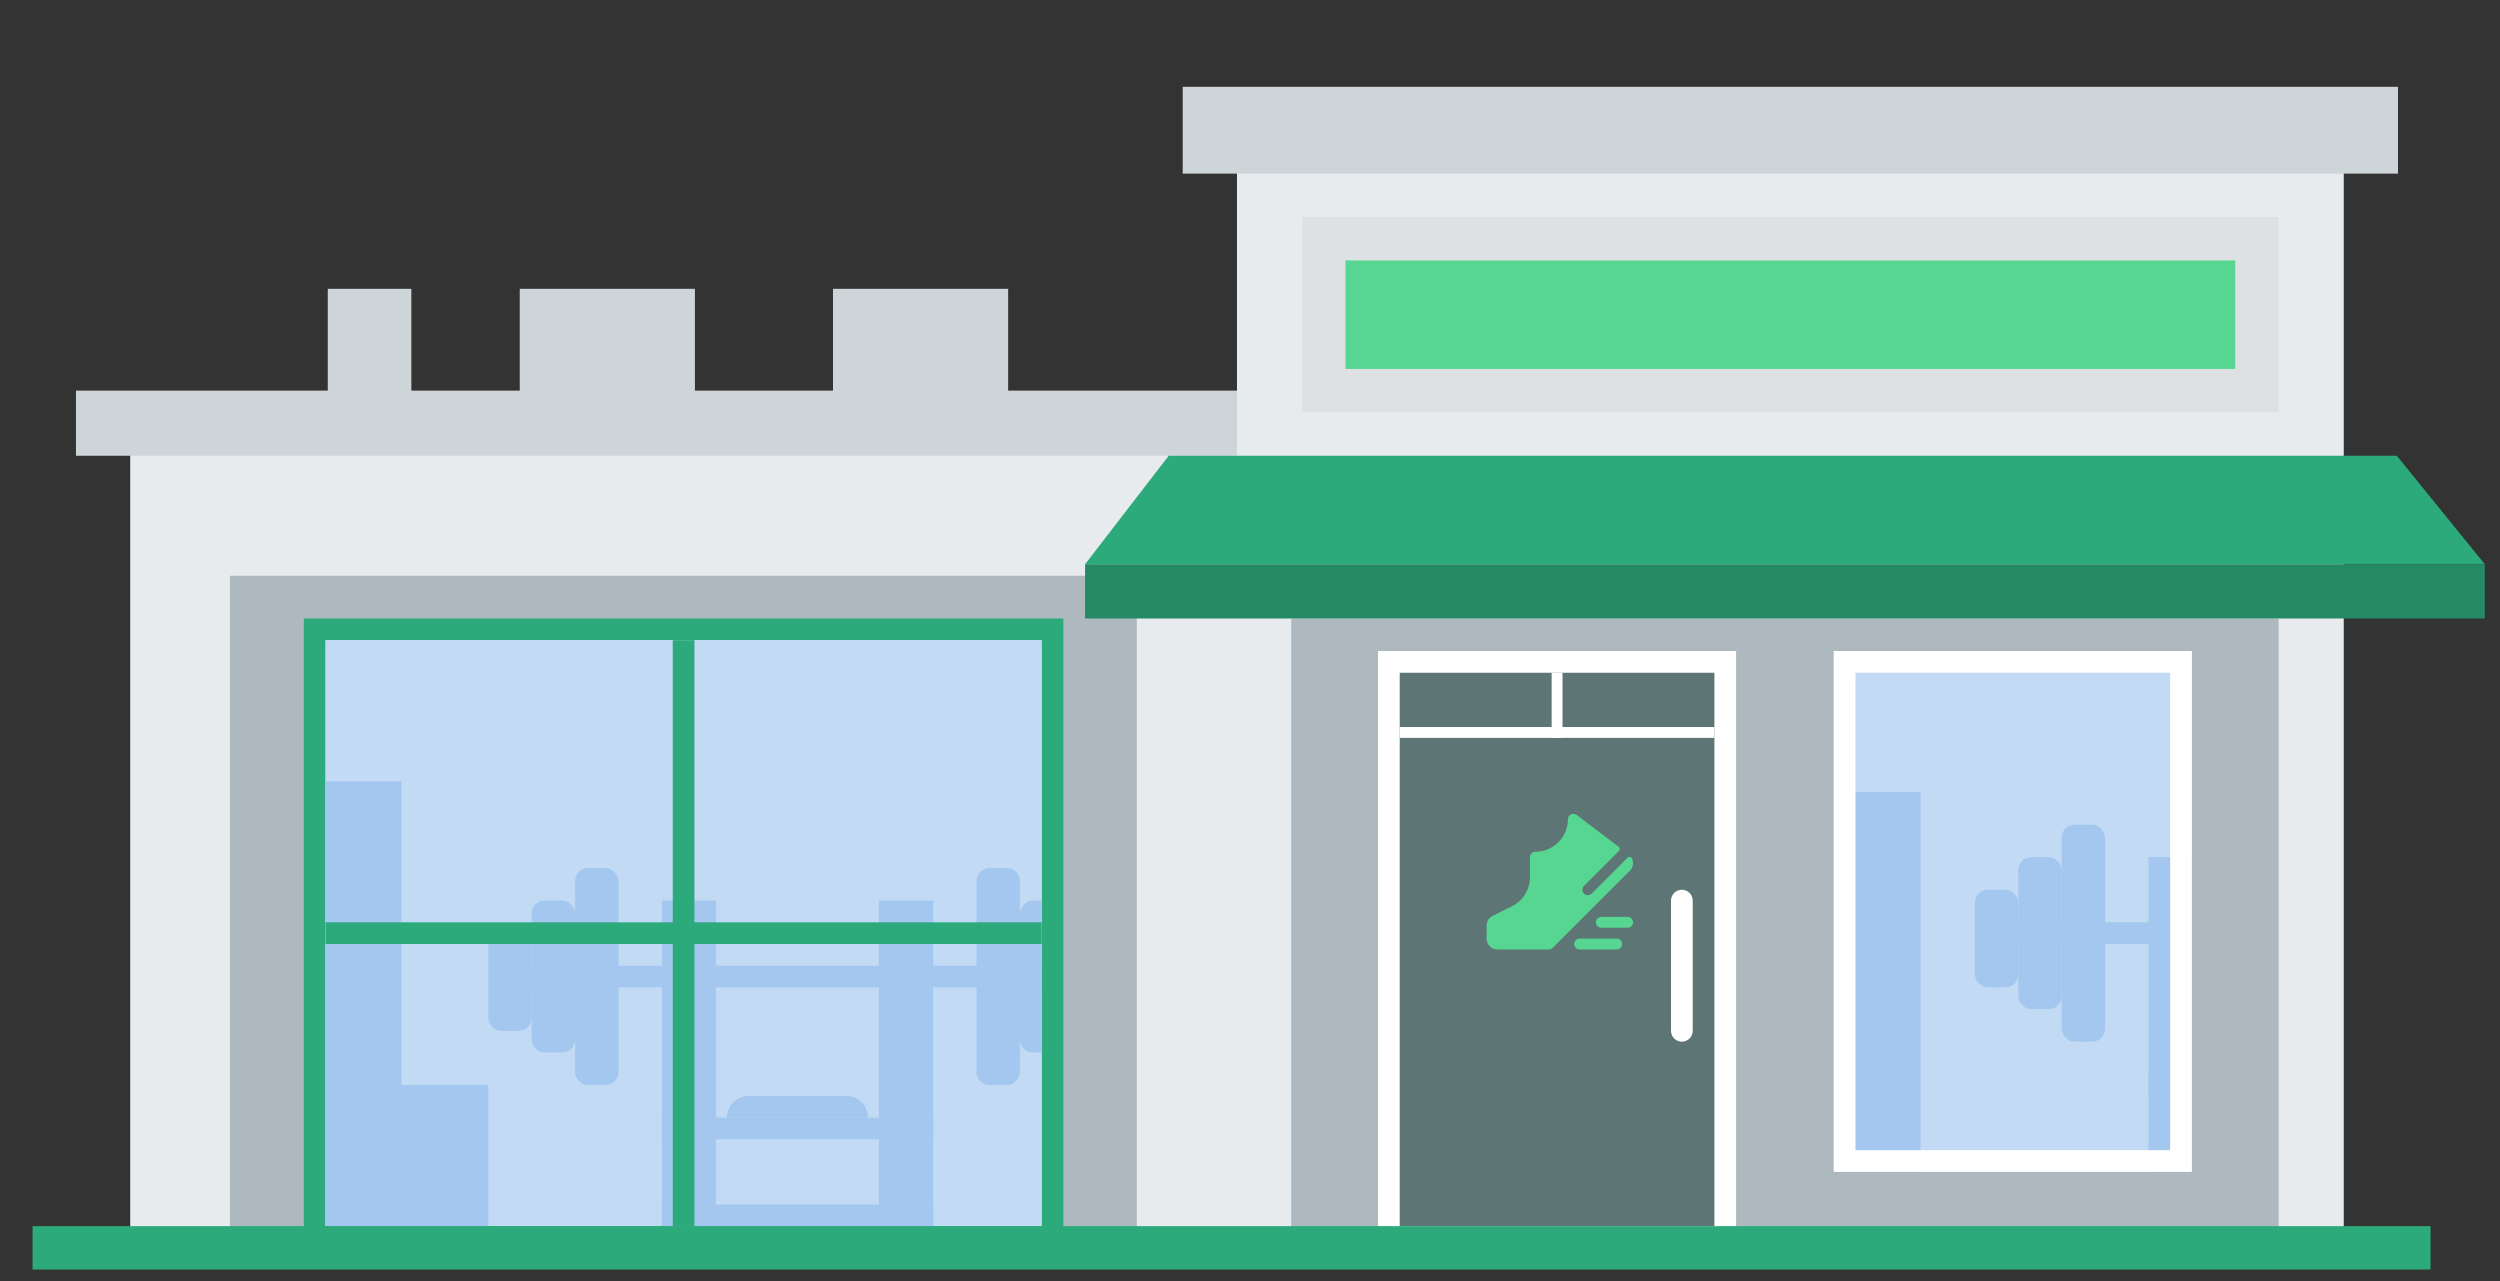
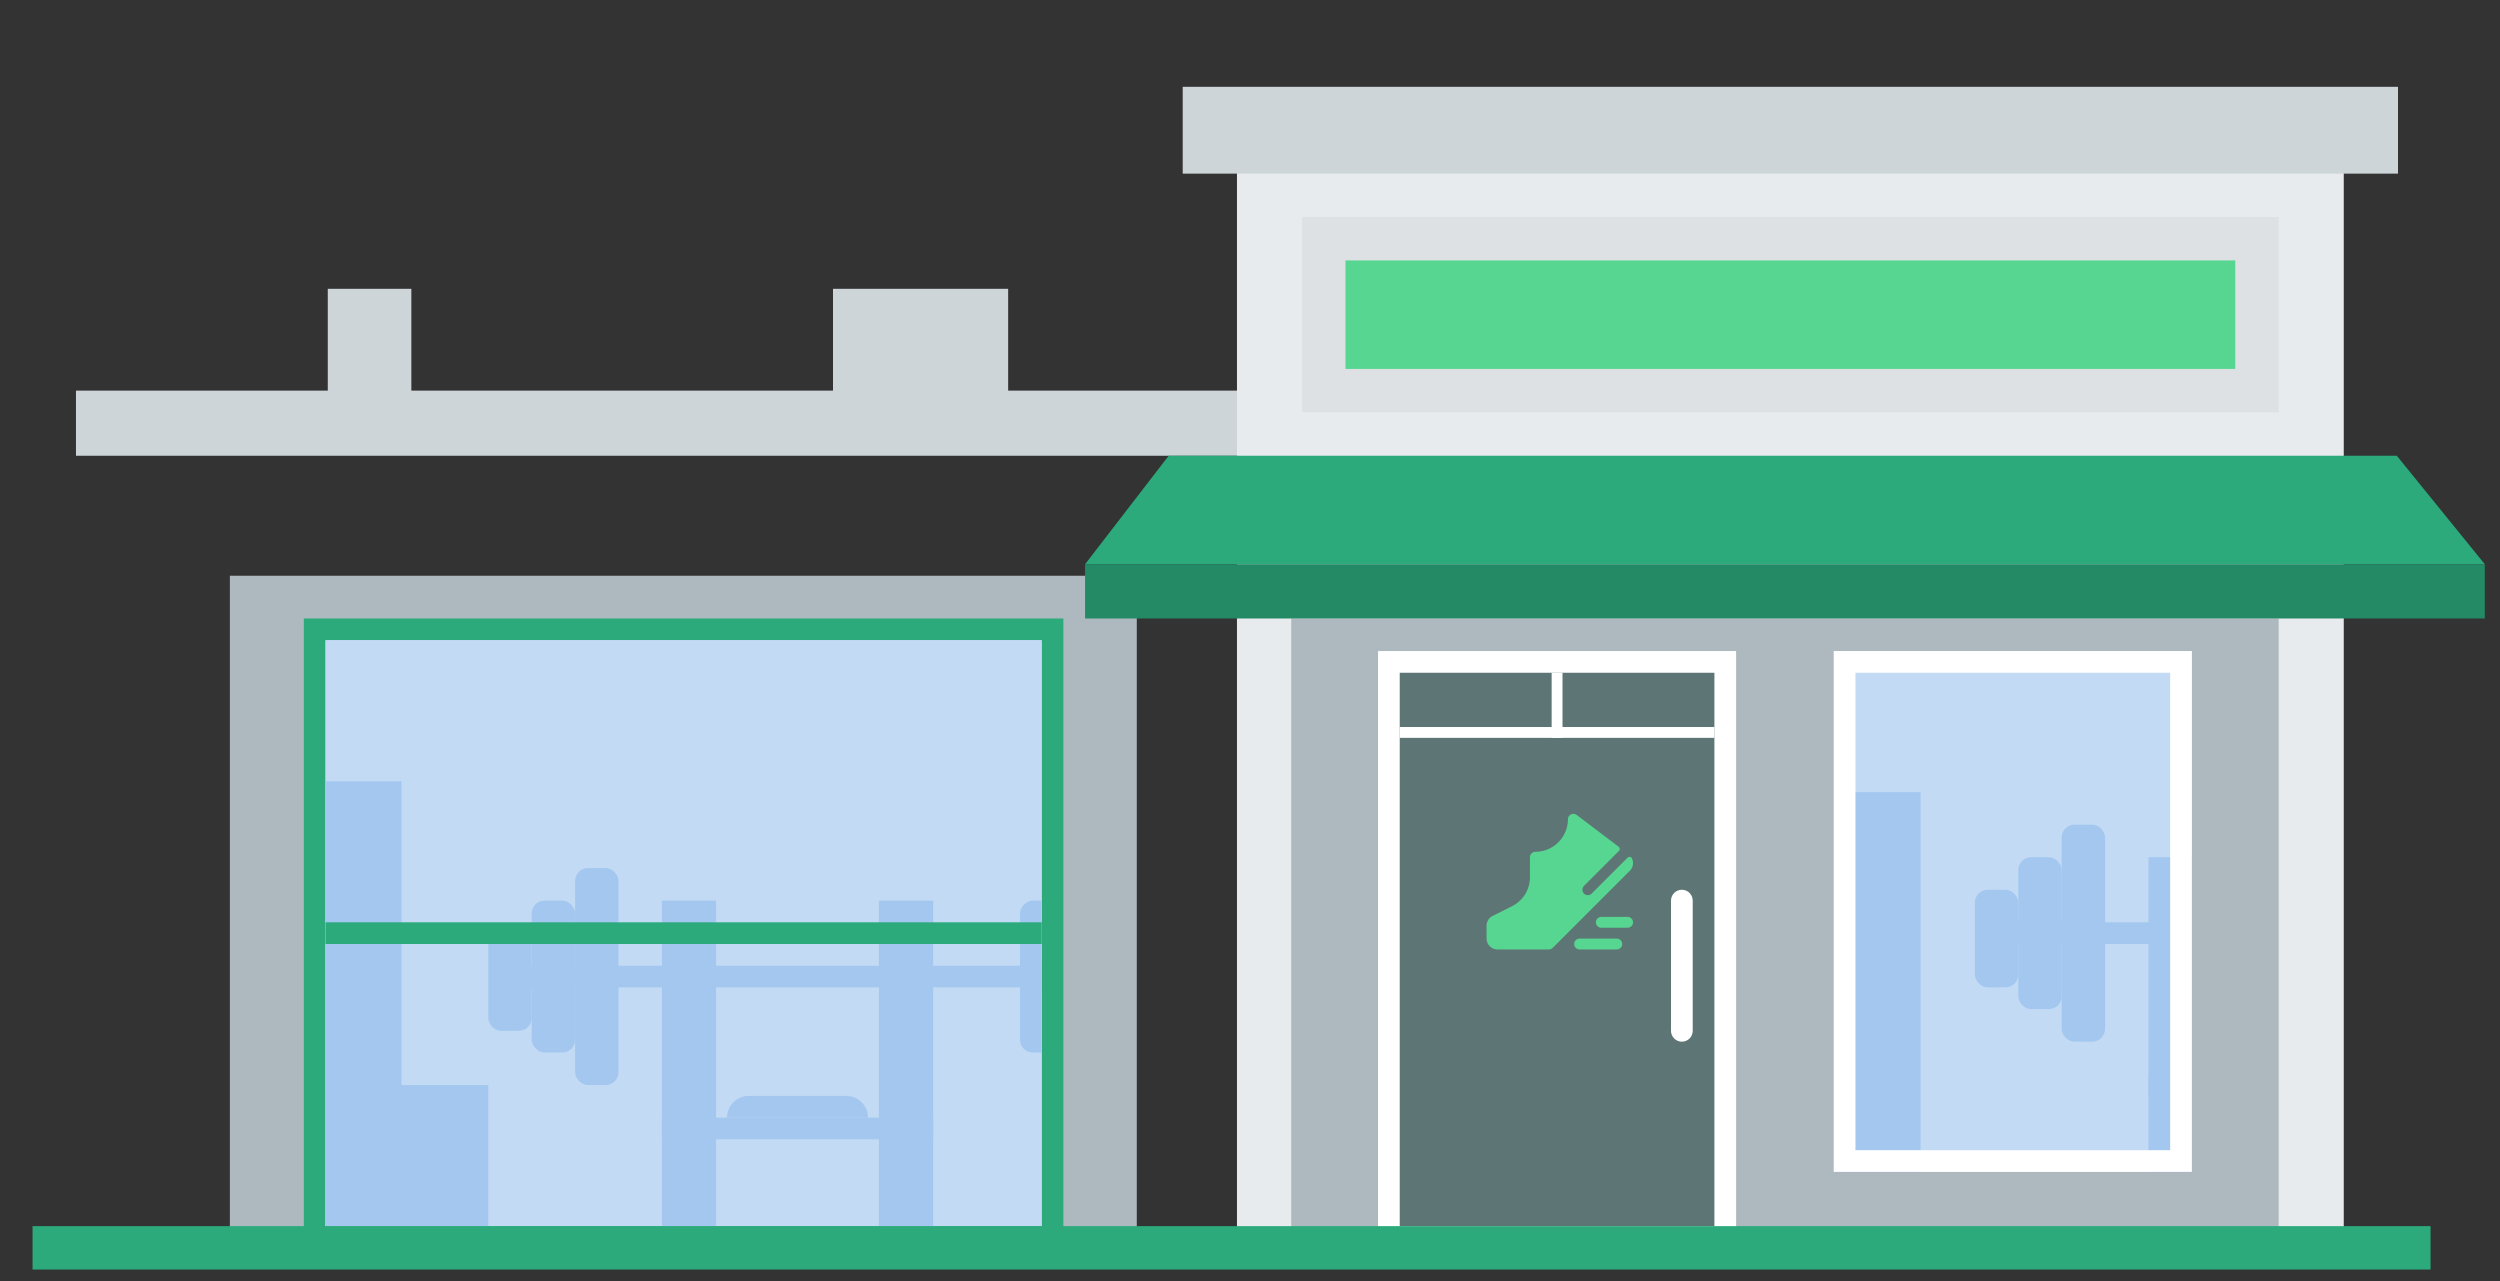
<svg xmlns="http://www.w3.org/2000/svg" fill="none" height="100%" overflow="visible" preserveAspectRatio="none" style="display: block;" viewBox="0 0 80 41" width="100%">
  <rect x="0" y="0" width="80" height="41" fill="#333333" stroke="none" />
  <g clip-path="url(#clip0_0_6709)" id="Gym">
-     <path d="M39.584 13.542H4.167V40.278H39.584V13.542Z" fill="#E8EBED" id="Vector" />
+     <path d="M39.584 13.542V40.278H39.584V13.542Z" fill="#E8EBED" id="Vector" />
    <path d="M36.377 18.424H7.356V40.203H36.377V18.424Z" fill="#AEB9BF" id="Vector_2" />
    <path d="M34.028 19.792H9.722V40.278H34.028V19.792Z" fill="#2CAA7C" id="Vector_3" />
    <path d="M39.931 12.5H2.431V14.584H39.931V12.5Z" fill="#CED5D9" id="Vector_4" />
    <path d="M13.163 9.242H10.489V12.732H13.163V9.242Z" fill="#CED5D9" id="Vector_5" />
-     <path d="M22.237 9.242H16.632V12.732H22.237V9.242Z" fill="#CED5D9" id="Vector_6" />
    <path d="M32.261 9.242H26.656V12.732H32.261V9.242Z" fill="#CED5D9" id="Vector_7" />
    <path d="M75 5.208H39.583V39.931H75V5.208Z" fill="#E8EBED" id="Vector_8" />
    <path d="M76.736 2.778H37.847V5.556H76.736V2.778Z" fill="#CED5D9" id="Vector_9" />
    <path d="M72.223 7.639V12.5H42.362V7.639H72.223Z" fill="#56D690" id="Vector_10" stroke="#DDE1E4" stroke-width="1.389" />
    <path d="M72.917 19.792H41.319V39.584H72.917V19.792Z" fill="#AEB9BF" id="Vector_11" />
    <path d="M37.398 14.584L34.722 18.056H79.514L76.698 14.584H37.398Z" fill="#2CAA7C" id="Vector_12" />
    <path d="M79.514 18.056H34.722V19.792H79.514V18.056Z" fill="#248A65" id="Vector_13" />
    <rect fill="#5E7575" height="18.403" id="Rectangle 2115" stroke="white" stroke-width="0.694" transform="matrix(-1 0 0 1 54.861 20.834)" width="10.764" x="-0.347" y="0.347" />
    <path d="M54.167 32.986V28.82C54.167 28.628 54.011 28.472 53.82 28.472C53.628 28.472 53.472 28.628 53.472 28.82V32.986C53.472 33.178 53.628 33.334 53.82 33.334C54.011 33.334 54.167 33.178 54.167 32.986Z" fill="white" id="Vector_14" />
    <g clip-path="url(#clip1_0_6709)" id="Frame 2581">
      <rect fill="#C3DAF4" height="18.75" transform="translate(10.417 20.486)" width="22.917" />
      <rect fill="#C3DAF4" height="18.75" id="Rectangle 2118" transform="matrix(-1 0 0 1 33.333 20.486)" width="22.917" />
      <g id="Group 2643">
        <rect fill="#A4C7F0" height="6.944" id="Rectangle 2129" rx="0.409" width="1.389" x="18.403" y="27.778" />
-         <rect fill="#A4C7F0" height="6.944" id="Rectangle 2137" rx="0.409" transform="matrix(-1 0 0 1 32.639 27.778)" width="1.389" />
        <rect fill="#A4C7F0" height="4.861" id="Rectangle 2130" rx="0.409" width="1.389" x="17.014" y="28.82" />
        <rect fill="#A4C7F0" height="4.861" id="Rectangle 2138" rx="0.409" transform="matrix(-1 0 0 1 34.028 28.82)" width="1.389" />
        <rect fill="#A4C7F0" height="3.125" id="Rectangle 2131" rx="0.409" width="1.389" x="15.625" y="29.861" />
-         <rect fill="#A4C7F0" height="3.125" id="Rectangle 2139" rx="0.409" transform="matrix(-1 0 0 1 35.416 29.861)" width="1.389" />
        <path clip-rule="evenodd" d="M15.972 31.597H35.416V30.903H15.972V31.597Z" fill="#A4C7F0" fill-rule="evenodd" id="Vector 331 (Stroke)" />
        <rect fill="#A4C7F0" height="12.153" id="Rectangle 2132" transform="matrix(-1 0 0 1 29.861 28.82)" width="1.736" />
        <rect fill="#A4C7F0" height="12.153" id="Rectangle 2133" transform="matrix(-1 0 0 1 22.916 28.82)" width="1.736" />
-         <rect fill="#A4C7F0" height="1.042" id="Rectangle 2134" transform="matrix(-1 0 0 1 29.861 38.542)" width="8.681" />
        <rect fill="#A4C7F0" height="0.694" id="Rectangle 2135" transform="matrix(-1 0 0 1 29.861 35.764)" width="8.681" />
        <path d="M27.777 35.764C27.777 35.38 27.466 35.069 27.083 35.069H23.958C23.575 35.069 23.264 35.38 23.264 35.764V35.764H27.777V35.764Z" fill="#A4C7F0" id="Rectangle 2136" />
      </g>
      <rect fill="#A4C7F0" height="14.236" id="Rectangle 2142" transform="matrix(-1 0 0 1 12.847 25)" width="4.514" />
      <rect fill="#A4C7F0" height="4.514" id="Rectangle 2143" transform="matrix(-1 0 0 1 15.625 34.722)" width="4.514" />
    </g>
    <g id="Frame 2582">
      <g clip-path="url(#clip2_0_6709)">
        <rect fill="#C3DAF4" height="16.667" width="11.458" x="58.681" y="20.834" />
        <rect fill="#A4C7F0" height="14.236" id="Rectangle 2142_2" transform="matrix(-1 0 0 1 61.459 25.348)" width="4.514" />
        <g id="Group 2643_2">
          <rect fill="#A4C7F0" height="6.944" id="Rectangle 2129_2" rx="0.409" width="1.389" x="65.973" y="26.389" />
          <rect fill="#A4C7F0" height="6.944" id="Rectangle 2137_2" rx="0.409" transform="matrix(-1 0 0 1 80.21 26.389)" width="1.389" />
          <rect fill="#A4C7F0" height="4.861" id="Rectangle 2130_2" rx="0.409" width="1.389" x="64.585" y="27.431" />
          <rect fill="#A4C7F0" height="4.861" id="Rectangle 2138_2" rx="0.409" transform="matrix(-1 0 0 1 81.598 27.431)" width="1.389" />
          <rect fill="#A4C7F0" height="3.125" id="Rectangle 2131_2" rx="0.409" width="1.389" x="63.195" y="28.472" />
          <rect fill="#A4C7F0" height="3.125" id="Rectangle 2139_2" rx="0.409" transform="matrix(-1 0 0 1 82.987 28.472)" width="1.389" />
          <path clip-rule="evenodd" d="M63.543 30.209H82.987V29.514H63.543V30.209Z" fill="#A4C7F0" fill-rule="evenodd" id="Vector 331 (Stroke)_2" />
          <rect fill="#A4C7F0" height="12.153" id="Rectangle 2132_2" transform="matrix(-1 0 0 1 77.431 27.431)" width="1.736" />
          <rect fill="#A4C7F0" height="12.153" id="Rectangle 2133_2" transform="matrix(-1 0 0 1 70.487 27.431)" width="1.736" />
          <rect fill="#A4C7F0" height="1.042" id="Rectangle 2134_2" transform="matrix(-1 0 0 1 77.431 37.153)" width="8.681" />
          <rect fill="#A4C7F0" height="0.694" id="Rectangle 2135_2" transform="matrix(-1 0 0 1 77.431 34.375)" width="8.681" />
          <path d="M75.348 34.375C75.348 33.992 75.037 33.681 74.654 33.681H71.529C71.145 33.681 70.834 33.992 70.834 34.375V34.375H75.348V34.375Z" fill="#A4C7F0" id="Rectangle 2136_2" />
        </g>
      </g>
      <rect height="15.972" stroke="white" stroke-width="0.694" width="10.764" x="59.028" y="21.181" />
    </g>
    <rect fill="white" height="0.347" id="Rectangle 2124" transform="matrix(-1 0 0 1 54.861 23.264)" width="10.069" />
    <rect fill="white" height="0.347" id="Rectangle 2125" transform="matrix(4.37114e-08 -1 -1 -4.37114e-08 50 23.611)" width="2.083" />
    <path d="M77.778 39.236H1.042V40.625H77.778V39.236Z" fill="#2CAA7C" id="Vector_15" />
-     <rect fill="#2CAA7C" height="18.75" id="Rectangle 2140" transform="matrix(-1 0 0 1 22.222 20.486)" width="0.694" />
    <rect fill="#2CAA7C" height="22.917" id="Rectangle 2141" transform="matrix(4.37114e-08 1 1 -4.37114e-08 10.417 29.514)" width="0.694" />
    <g clip-path="url(#clip3_0_6709)" id="SneakerMove">
      <path d="M51.241 29.688H52.083C52.129 29.688 52.174 29.669 52.206 29.637C52.239 29.604 52.257 29.56 52.257 29.514C52.257 29.468 52.239 29.424 52.206 29.391C52.174 29.359 52.129 29.34 52.083 29.34H51.241C51.195 29.34 51.151 29.359 51.119 29.391C51.086 29.424 51.068 29.468 51.068 29.514C51.068 29.56 51.086 29.604 51.119 29.637C51.151 29.669 51.195 29.688 51.241 29.688ZM50.547 30.035H51.736C51.782 30.035 51.826 30.053 51.859 30.086C51.892 30.118 51.91 30.162 51.91 30.209C51.91 30.255 51.892 30.299 51.859 30.331C51.826 30.364 51.782 30.382 51.736 30.382H50.547C50.501 30.382 50.457 30.364 50.424 30.331C50.392 30.299 50.373 30.255 50.373 30.209C50.373 30.162 50.392 30.118 50.424 30.086C50.457 30.053 50.501 30.035 50.547 30.035ZM47.761 29.311L48.383 29C48.556 28.914 48.702 28.781 48.804 28.617C48.905 28.452 48.959 28.262 48.958 28.069V27.431C48.958 27.385 48.977 27.341 49.009 27.308C49.041 27.276 49.085 27.258 49.13 27.257C49.407 27.257 49.672 27.148 49.867 26.953C50.063 26.758 50.173 26.493 50.174 26.217C50.173 26.184 50.182 26.153 50.199 26.125C50.216 26.097 50.24 26.075 50.269 26.06C50.298 26.046 50.331 26.04 50.363 26.043C50.395 26.046 50.426 26.058 50.452 26.077L51.799 27.098C51.809 27.106 51.817 27.115 51.823 27.126C51.828 27.137 51.832 27.149 51.833 27.161C51.834 27.174 51.832 27.186 51.828 27.198C51.823 27.209 51.816 27.22 51.808 27.228L50.691 28.345C50.66 28.376 50.64 28.418 50.638 28.462C50.636 28.507 50.65 28.551 50.678 28.585C50.694 28.604 50.713 28.618 50.735 28.628C50.756 28.639 50.78 28.645 50.803 28.645C50.827 28.646 50.851 28.642 50.873 28.634C50.895 28.625 50.916 28.612 50.933 28.595L52.083 27.445C52.093 27.435 52.105 27.427 52.118 27.423C52.131 27.419 52.145 27.418 52.159 27.42C52.172 27.422 52.185 27.428 52.197 27.436C52.208 27.445 52.217 27.456 52.222 27.468C52.254 27.533 52.264 27.606 52.252 27.677C52.239 27.747 52.206 27.813 52.155 27.864L49.688 30.331C49.671 30.347 49.652 30.36 49.631 30.369C49.61 30.378 49.587 30.382 49.565 30.382H47.917C47.825 30.382 47.736 30.346 47.671 30.28C47.606 30.215 47.569 30.127 47.569 30.035V29.621C47.569 29.557 47.587 29.493 47.621 29.439C47.655 29.384 47.703 29.339 47.761 29.311Z" fill="#56D690" id="Vector_16" />
    </g>
  </g>
  <defs>
    <clipPath id="clip0_0_6709">
      <rect fill="white" height="40.625" width="79.862" />
    </clipPath>
    <clipPath id="clip1_0_6709">
      <rect fill="white" height="18.75" transform="translate(10.417 20.486)" width="22.917" />
    </clipPath>
    <clipPath id="clip2_0_6709">
      <rect fill="white" height="16.667" width="11.458" x="58.681" y="20.834" />
    </clipPath>
    <clipPath id="clip3_0_6709">
      <rect fill="white" height="5.556" transform="matrix(-1 0 0 1 52.778 25.695)" width="5.556" />
    </clipPath>
  </defs>
</svg>